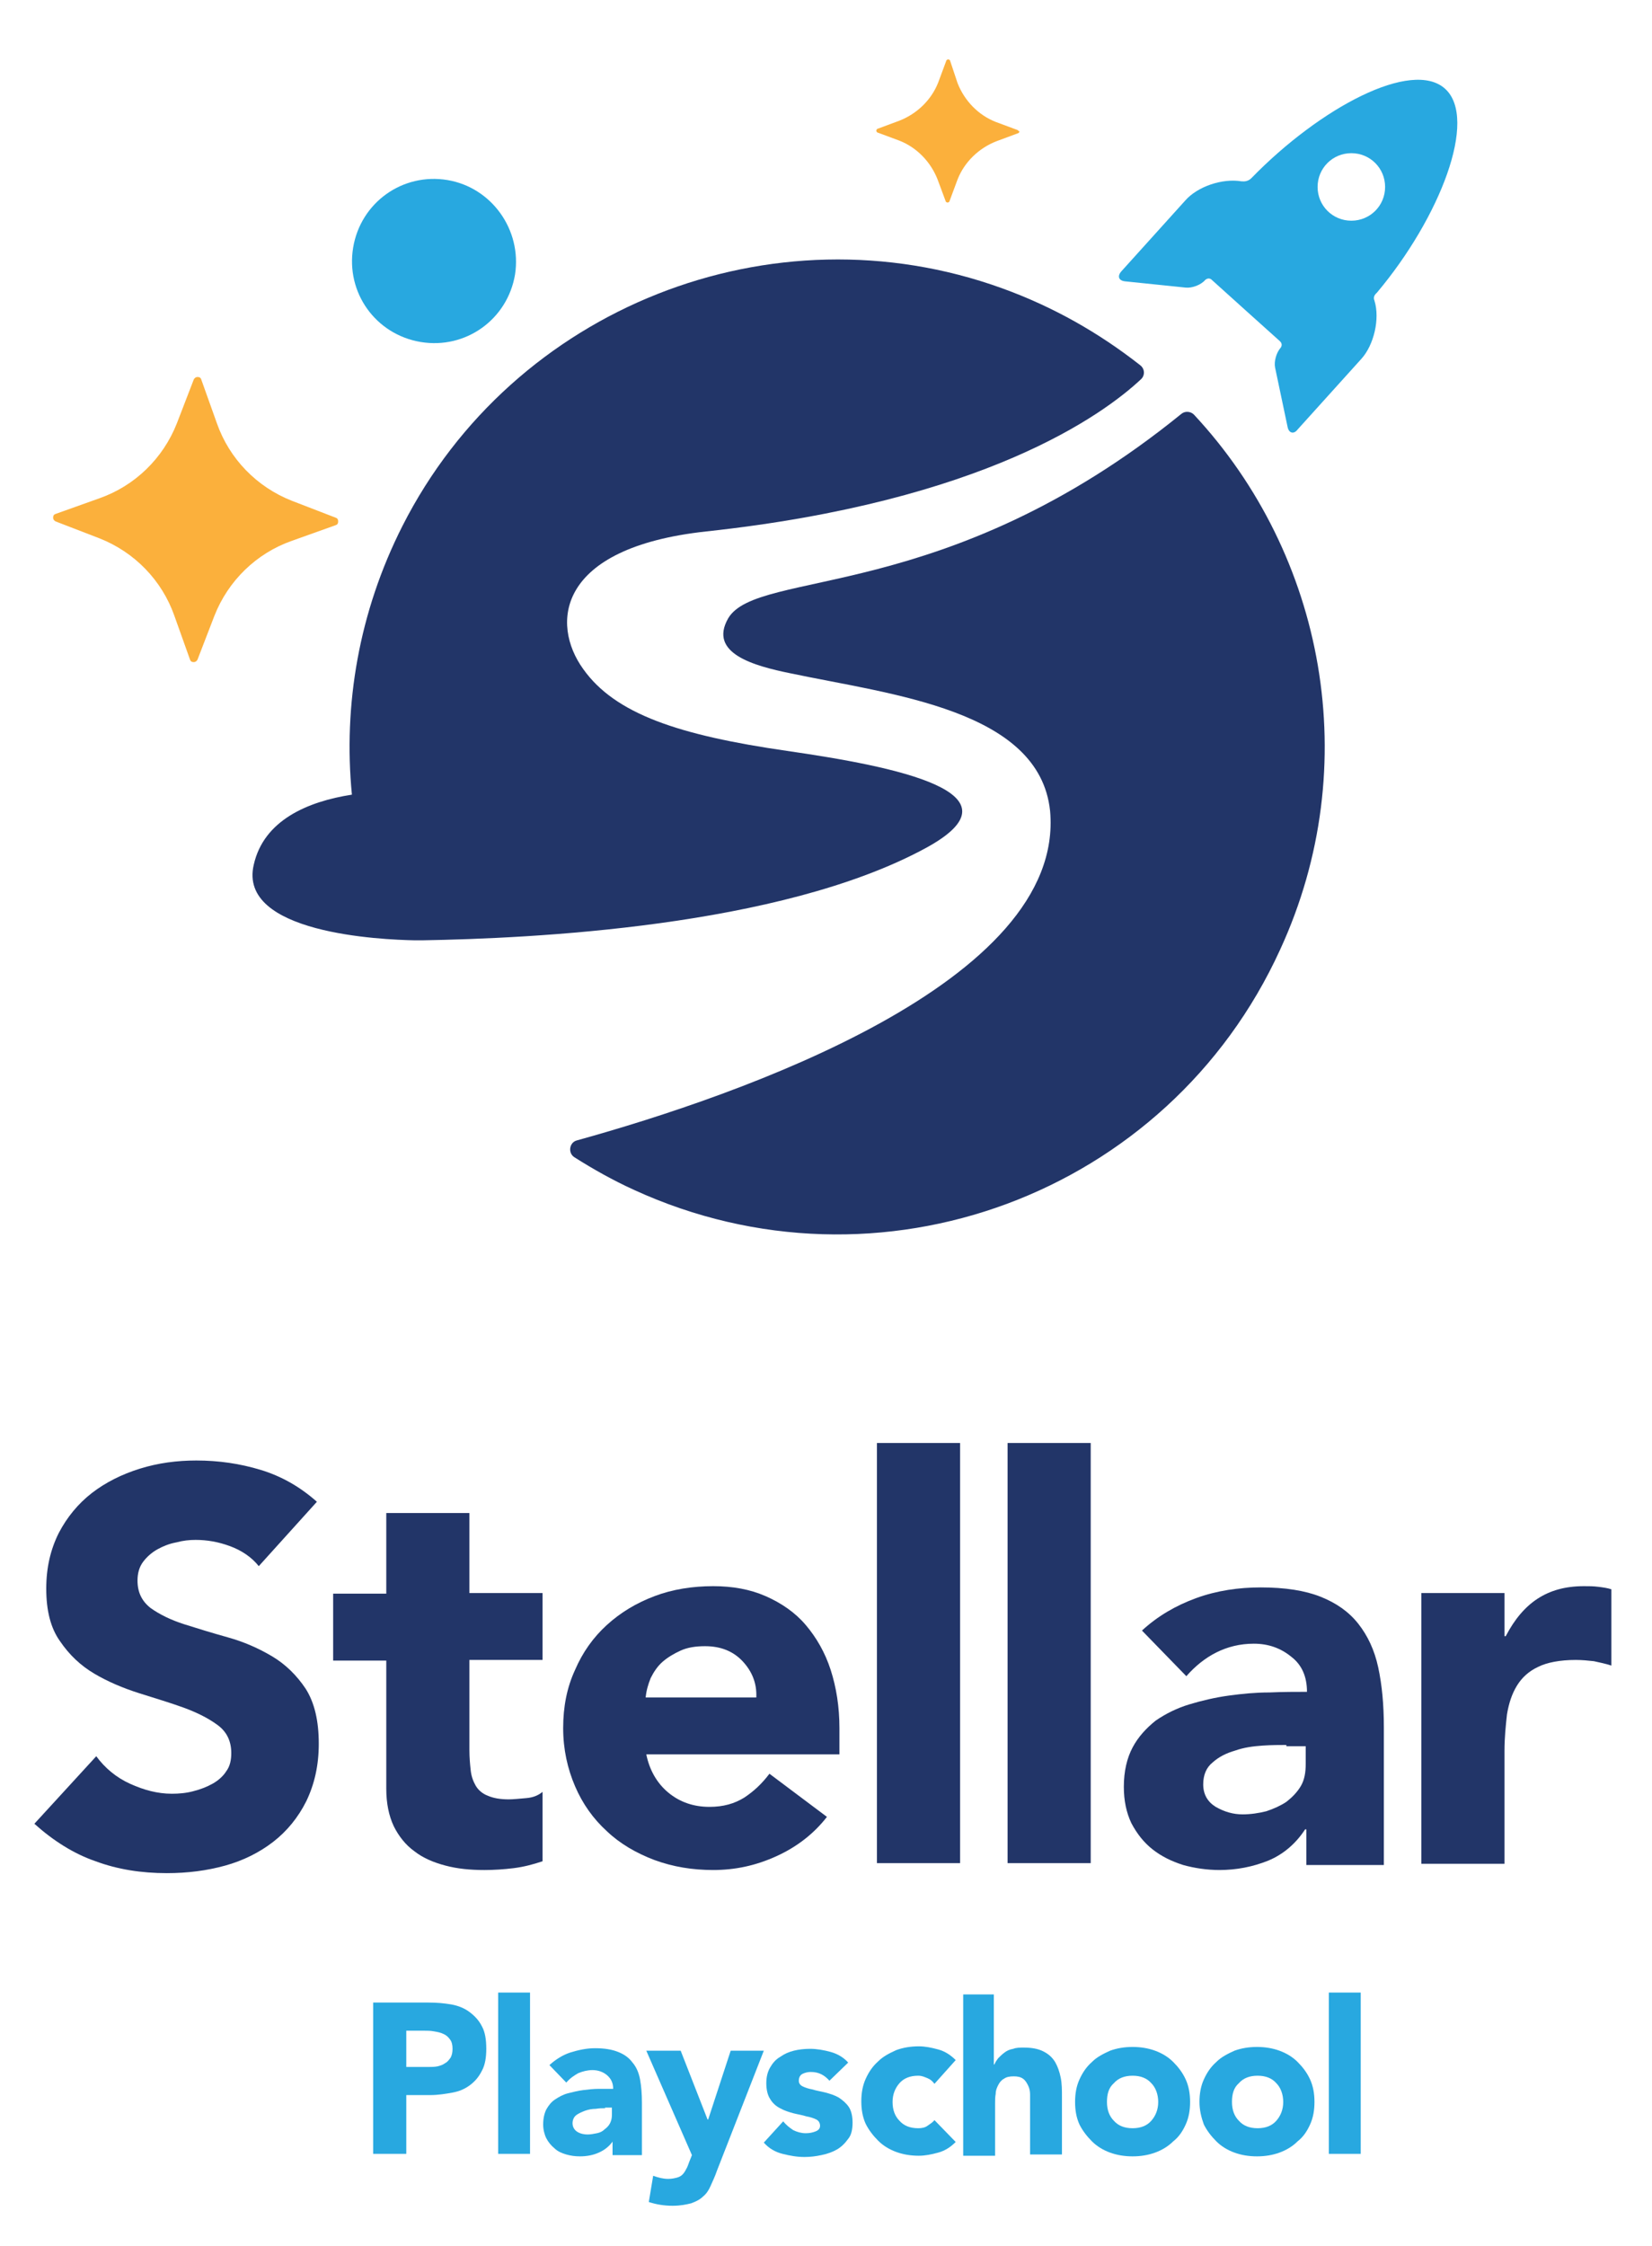
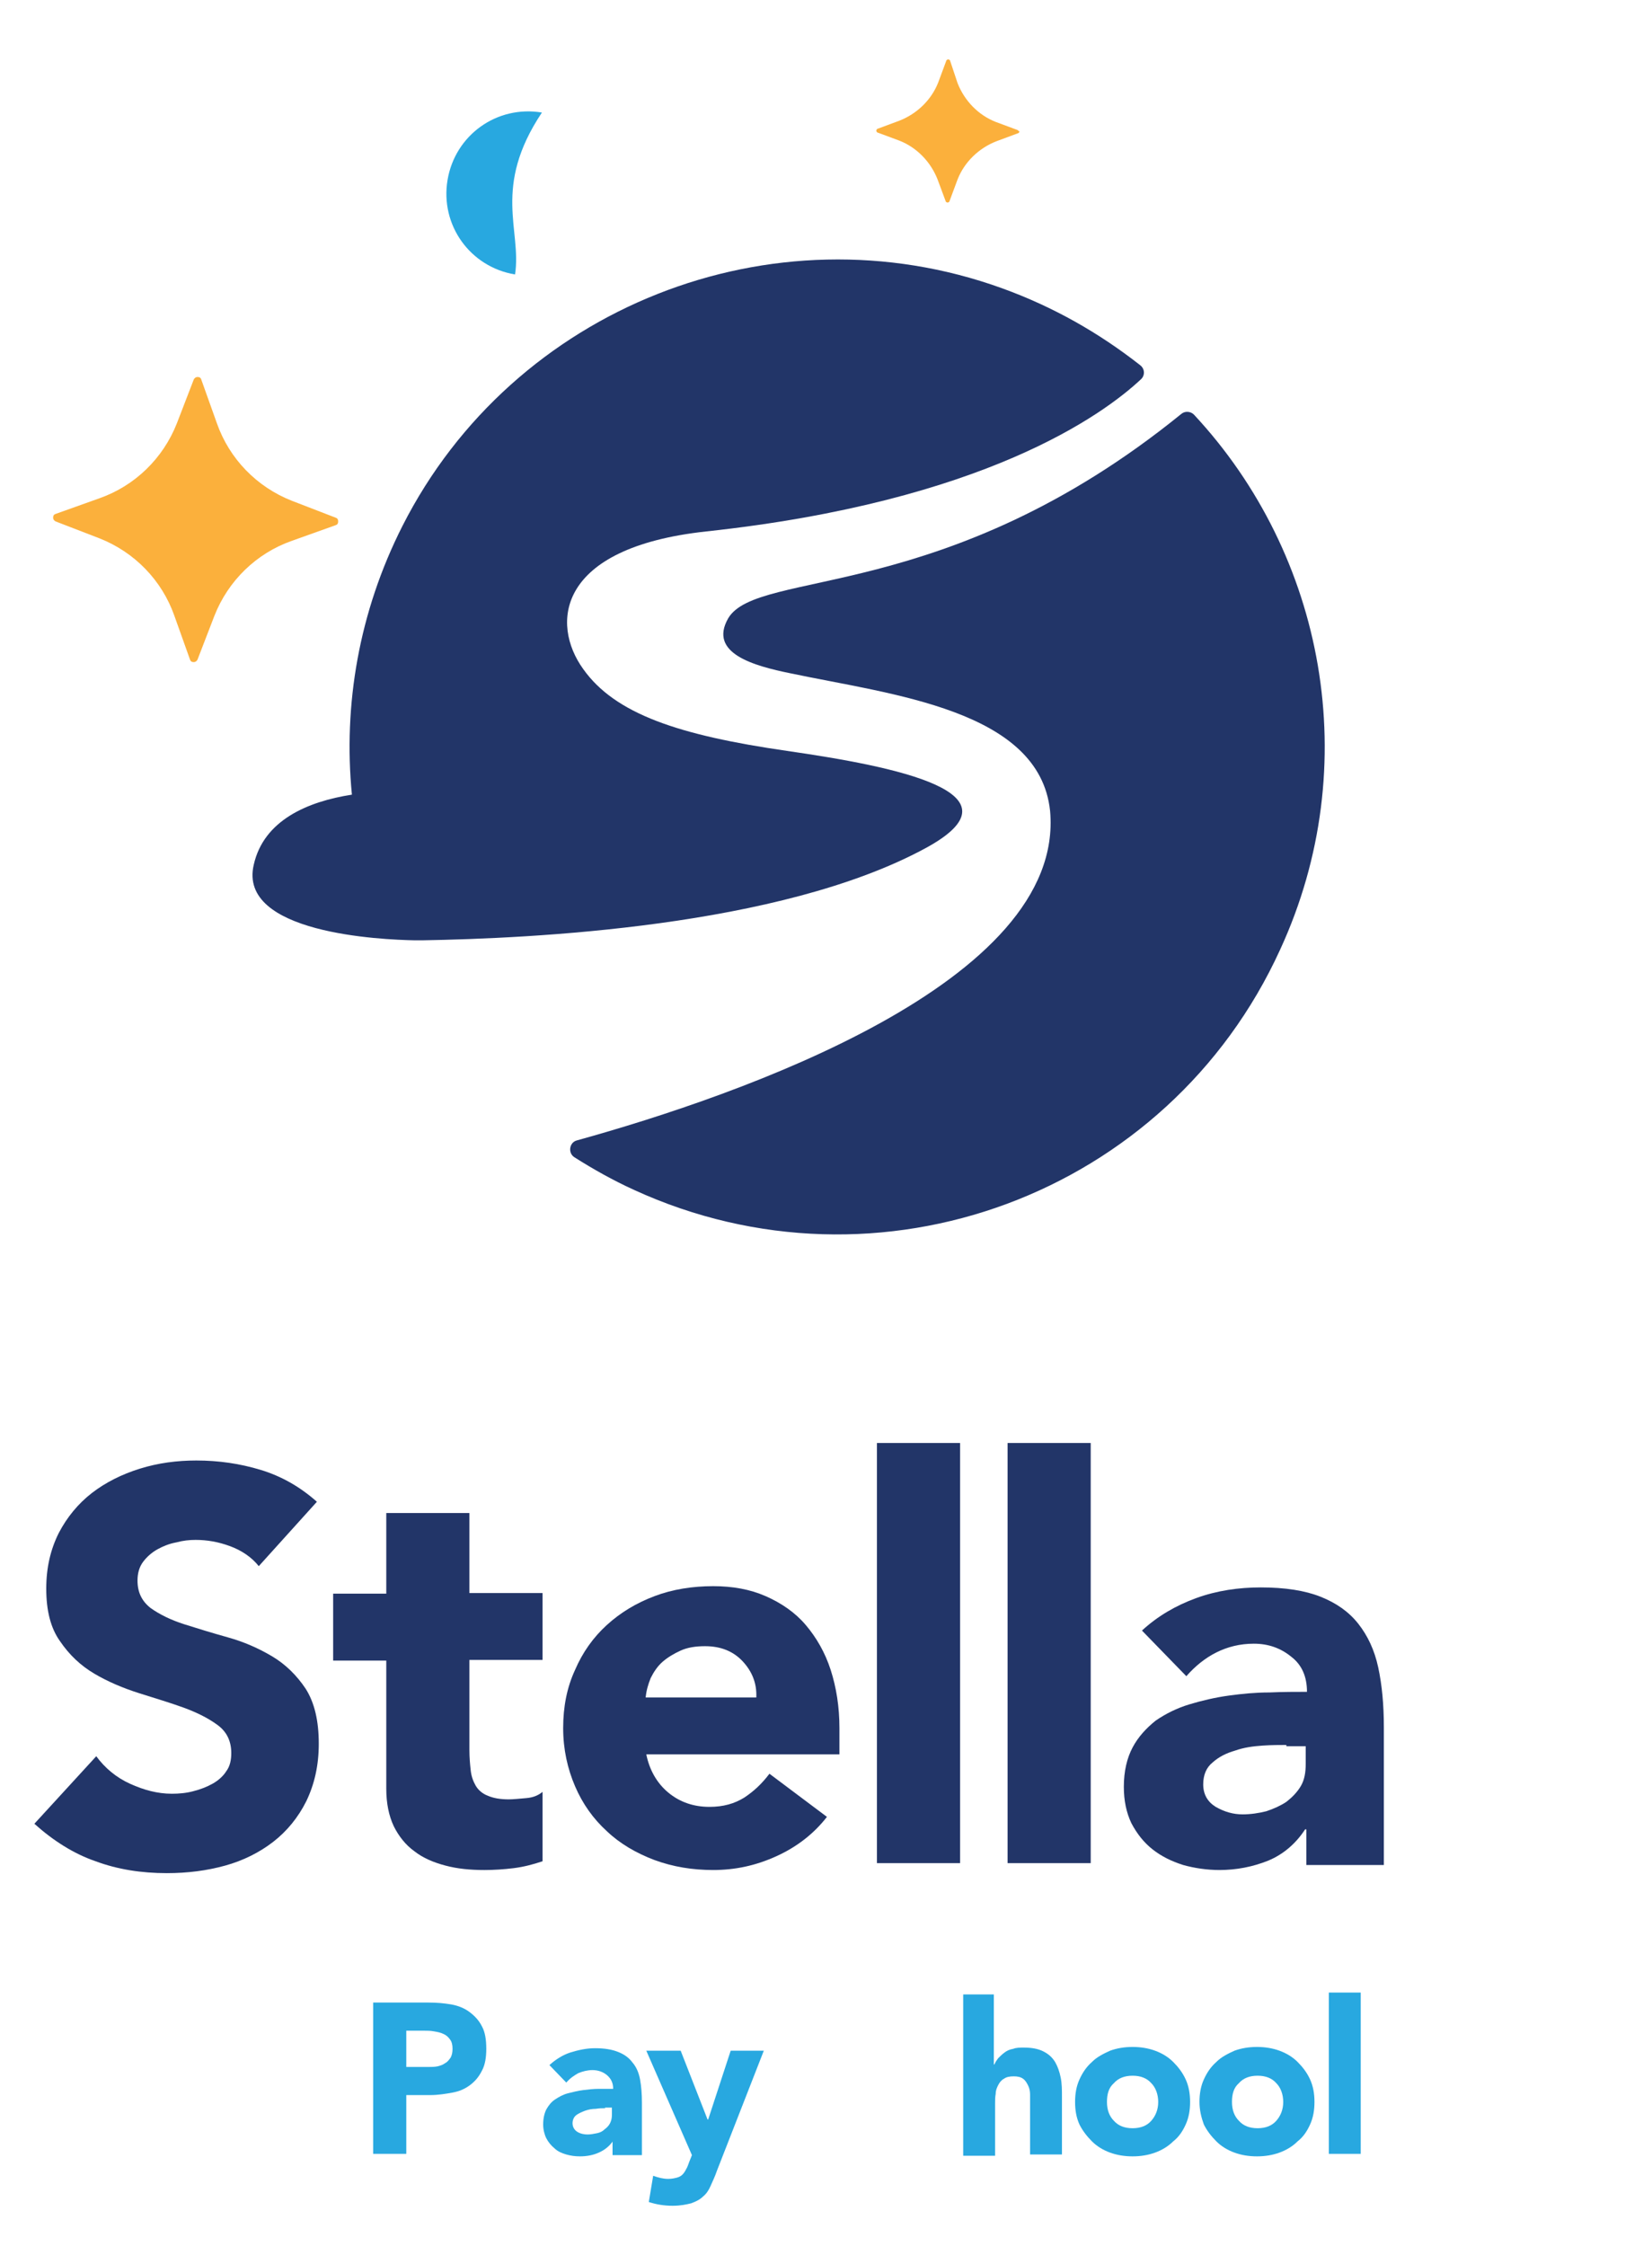
<svg xmlns="http://www.w3.org/2000/svg" id="Layer_1" x="0px" y="0px" viewBox="0 0 264.3 359.2" style="enable-background:new 0 0 264.3 359.2;" xml:space="preserve">
  <style type="text/css">	.st0{fill:#223568;}	.st1{fill:#28A8E0;}	.st2{fill:#FBB03C;}</style>
  <g>
    <g>
      <path class="st0" d="M41.4,250.5c-1.1-1.4-2.7-2.5-4.6-3.2c-1.9-0.7-3.7-1-5.5-1c-1,0-2,0.1-3.1,0.4c-1.1,0.2-2.1,0.6-3,1.1   c-0.9,0.5-1.7,1.2-2.3,2c-0.6,0.8-0.9,1.8-0.9,3c0,1.9,0.7,3.3,2.1,4.4c1.4,1,3.2,1.9,5.4,2.6c2.2,0.7,4.5,1.4,7,2.1   c2.5,0.7,4.8,1.7,7,3c2.2,1.3,4,3.1,5.4,5.2c1.4,2.2,2.1,5.1,2.1,8.8c0,3.5-0.7,6.5-2,9.2c-1.3,2.6-3.1,4.8-5.3,6.5   c-2.2,1.7-4.8,3-7.7,3.8c-2.9,0.8-6,1.2-9.3,1.2c-4.1,0-7.9-0.6-11.4-1.9c-3.5-1.2-6.8-3.3-9.8-6l9.9-10.8   c1.4,1.9,3.2,3.4,5.4,4.4c2.2,1,4.4,1.6,6.7,1.6c1.1,0,2.3-0.1,3.4-0.4c1.2-0.3,2.2-0.7,3.1-1.2c0.9-0.5,1.7-1.2,2.2-2   c0.6-0.8,0.8-1.8,0.8-2.9c0-1.9-0.7-3.4-2.2-4.5c-1.5-1.1-3.3-2-5.5-2.8c-2.2-0.8-4.6-1.5-7.1-2.3c-2.5-0.8-4.9-1.8-7.1-3.1   c-2.2-1.3-4-3-5.5-5.2c-1.5-2.1-2.2-4.9-2.2-8.4c0-3.4,0.7-6.3,2-8.9c1.3-2.5,3.1-4.7,5.3-6.4c2.2-1.7,4.8-3,7.7-3.9   c2.9-0.9,5.9-1.3,9-1.3c3.6,0,7,0.5,10.3,1.5c3.3,1,6.3,2.7,9,5.1L41.4,250.5z" />
      <path class="st0" d="M86.8,265.5H75.1v14.4c0,1.2,0.1,2.3,0.2,3.2c0.1,1,0.4,1.8,0.8,2.5c0.4,0.7,1.1,1.3,1.9,1.6   c0.9,0.4,2,0.6,3.4,0.6c0.7,0,1.6-0.1,2.8-0.2c1.2-0.1,2-0.5,2.6-1v11.1c-1.5,0.5-3,0.9-4.6,1.1c-1.6,0.2-3.2,0.3-4.7,0.3   c-2.3,0-4.3-0.2-6.2-0.7c-1.9-0.5-3.6-1.2-5-2.3c-1.4-1-2.5-2.4-3.3-4c-0.8-1.7-1.2-3.7-1.2-6v-20.5h-8.5v-10.7h8.5V242h13.3v12.8   h11.7V265.5z" />
      <path class="st0" d="M132.3,290.6c-2.1,2.7-4.8,4.8-8.1,6.3c-3.3,1.5-6.6,2.2-10.1,2.2c-3.3,0-6.4-0.5-9.4-1.6   c-2.9-1.1-5.5-2.6-7.6-4.6c-2.2-2-3.9-4.4-5.1-7.2c-1.2-2.8-1.9-5.9-1.9-9.3c0-3.4,0.6-6.5,1.9-9.3c1.2-2.8,2.9-5.2,5.1-7.2   c2.2-2,4.7-3.5,7.6-4.6c2.9-1.1,6.1-1.6,9.4-1.6c3.1,0,5.9,0.5,8.4,1.6c2.5,1.1,4.7,2.6,6.4,4.6c1.7,2,3.1,4.4,4,7.2   c0.9,2.8,1.4,5.9,1.4,9.3v4.2h-30.9c0.5,2.5,1.7,4.6,3.5,6.1c1.8,1.5,4,2.3,6.6,2.3c2.2,0,4-0.5,5.6-1.5c1.5-1,2.8-2.2,4-3.8   L132.3,290.6z M121,271.5c0.1-2.3-0.7-4.2-2.2-5.8c-1.5-1.6-3.5-2.4-6-2.4c-1.5,0-2.8,0.2-3.9,0.7c-1.1,0.5-2.1,1.1-2.9,1.8   c-0.8,0.7-1.4,1.6-1.9,2.6c-0.4,1-0.7,2-0.8,3.1H121z" />
      <path class="st0" d="M140.3,230.8h13.3V298h-13.3V230.8z" />
      <path class="st0" d="M161.2,230.8h13.3V298h-13.3V230.8z" />
      <path class="st0" d="M209,292.6h-0.2c-1.5,2.3-3.5,4-5.9,5c-2.5,1-5.1,1.5-7.8,1.5c-2,0-4-0.3-5.8-0.8c-1.9-0.6-3.5-1.4-4.9-2.5   c-1.4-1.1-2.5-2.5-3.4-4.2c-0.8-1.7-1.2-3.6-1.2-5.8c0-2.5,0.5-4.6,1.4-6.3c0.9-1.7,2.2-3.1,3.7-4.3c1.6-1.1,3.4-2,5.4-2.6   c2-0.6,4.1-1.1,6.3-1.4c2.2-0.3,4.3-0.5,6.5-0.5c2.2-0.1,4.2-0.1,6-0.1c0-2.4-0.8-4.3-2.5-5.6c-1.7-1.4-3.7-2.1-6-2.1   c-2.2,0-4.2,0.5-6,1.4c-1.8,0.9-3.4,2.2-4.8,3.8l-7.1-7.3c2.5-2.3,5.4-4,8.7-5.2c3.3-1.2,6.8-1.7,10.3-1.7c3.9,0,7.1,0.5,9.6,1.5   c2.5,1,4.5,2.4,6,4.3c1.5,1.9,2.6,4.2,3.2,7c0.6,2.8,0.9,5.9,0.9,9.6v22H209V292.6z M205.8,279.1c-1,0-2.3,0-3.8,0.1   c-1.5,0.1-3,0.3-4.4,0.8c-1.4,0.4-2.6,1-3.6,1.9c-1,0.8-1.5,2-1.5,3.5c0,1.6,0.7,2.8,2,3.6c1.4,0.8,2.8,1.2,4.3,1.2   c1.3,0,2.6-0.2,3.8-0.5c1.2-0.4,2.3-0.9,3.2-1.5c0.9-0.7,1.7-1.5,2.3-2.5c0.6-1,0.8-2.2,0.8-3.6v-2.8H205.8z" />
-       <path class="st0" d="M227.4,254.8h13.3v6.9h0.2c1.4-2.7,3.1-4.7,5.1-6c2-1.3,4.4-2,7.4-2c0.8,0,1.5,0,2.3,0.1   c0.8,0.1,1.5,0.2,2.1,0.4v12.2c-0.9-0.3-1.9-0.5-2.8-0.7c-0.9-0.1-1.9-0.2-2.9-0.2c-2.5,0-4.6,0.4-6,1.1c-1.5,0.7-2.6,1.7-3.4,3   c-0.8,1.3-1.3,2.8-1.6,4.6c-0.2,1.8-0.4,3.7-0.4,5.9v18h-13.3V254.8z" />
    </g>
    <g>
      <path class="st1" d="M59.6,320.3h9c1.3,0,2.4,0.1,3.6,0.3c1.1,0.2,2.1,0.6,2.9,1.2c0.8,0.6,1.5,1.3,2,2.3c0.5,0.9,0.7,2.1,0.7,3.6   c0,1.4-0.2,2.6-0.7,3.5c-0.5,1-1.1,1.7-1.9,2.3c-0.8,0.6-1.7,1-2.8,1.2c-1.1,0.2-2.3,0.4-3.6,0.4H65v9.4h-5.3V320.3z M65,330.6   h3.6c0.5,0,0.9,0,1.4-0.1c0.4-0.1,0.8-0.2,1.2-0.5c0.4-0.2,0.6-0.5,0.9-0.9c0.2-0.4,0.3-0.8,0.3-1.4c0-0.6-0.1-1.1-0.4-1.5   c-0.3-0.4-0.6-0.7-1.1-0.9c-0.4-0.2-0.9-0.3-1.5-0.4c-0.5-0.1-1.1-0.1-1.6-0.1H65V330.6z" />
-       <path class="st1" d="M79.7,318.7h5.1v25.8h-5.1V318.7z" />
      <path class="st1" d="M98.1,342.4L98.1,342.4c-0.6,0.9-1.4,1.5-2.3,1.9c-0.9,0.4-1.9,0.6-3,0.6c-0.8,0-1.5-0.1-2.2-0.3   c-0.7-0.2-1.4-0.5-1.9-1c-0.5-0.4-1-1-1.3-1.6c-0.3-0.6-0.5-1.4-0.5-2.2c0-1,0.2-1.8,0.5-2.4c0.4-0.7,0.8-1.2,1.4-1.6   c0.6-0.4,1.3-0.8,2.1-1c0.8-0.2,1.6-0.4,2.4-0.5c0.8-0.1,1.7-0.2,2.5-0.2c0.8,0,1.6,0,2.3,0c0-0.9-0.3-1.6-1-2.2   c-0.6-0.5-1.4-0.8-2.3-0.8c-0.8,0-1.6,0.2-2.3,0.5c-0.7,0.4-1.3,0.8-1.9,1.5l-2.7-2.8c1-0.9,2.1-1.6,3.3-2c1.3-0.4,2.6-0.7,4-0.7   c1.5,0,2.7,0.2,3.7,0.6c1,0.4,1.7,0.9,2.3,1.7c0.6,0.7,1,1.6,1.2,2.7c0.2,1.1,0.3,2.3,0.3,3.7v8.4h-4.7V342.4z M96.8,337.2   c-0.4,0-0.9,0-1.5,0.1c-0.6,0-1.1,0.1-1.7,0.3c-0.5,0.2-1,0.4-1.4,0.7c-0.4,0.3-0.6,0.8-0.6,1.3c0,0.6,0.3,1.1,0.8,1.4   c0.5,0.3,1.1,0.4,1.6,0.4c0.5,0,1-0.1,1.5-0.2c0.5-0.1,0.9-0.3,1.2-0.6c0.4-0.3,0.7-0.6,0.9-1c0.2-0.4,0.3-0.8,0.3-1.4v-1.1H96.8z   " />
      <path class="st1" d="M114.7,347.2c-0.3,0.9-0.7,1.7-1,2.4c-0.3,0.7-0.7,1.3-1.2,1.7c-0.5,0.5-1.1,0.8-1.9,1.1   c-0.8,0.2-1.7,0.4-3,0.4c-1.3,0-2.6-0.2-3.8-0.6l0.7-4.2c0.8,0.3,1.6,0.5,2.4,0.5c0.6,0,1-0.1,1.4-0.2c0.4-0.1,0.7-0.3,0.9-0.5   c0.2-0.2,0.4-0.5,0.6-0.9c0.2-0.3,0.3-0.7,0.5-1.2l0.4-1l-7.3-16.7h5.5l4.3,11h0.1l3.6-11h5.3L114.7,347.2z" />
-       <path class="st1" d="M132.7,332.8c-0.8-0.9-1.7-1.4-3-1.4c-0.4,0-0.9,0.1-1.3,0.3c-0.4,0.2-0.6,0.6-0.6,1.1c0,0.4,0.2,0.7,0.6,0.9   c0.4,0.2,1,0.4,1.6,0.5c0.6,0.2,1.3,0.3,2.1,0.5c0.7,0.2,1.4,0.4,2.1,0.8c0.6,0.4,1.2,0.9,1.6,1.5c0.4,0.6,0.6,1.5,0.6,2.5   c0,1.1-0.2,2-0.7,2.6c-0.5,0.7-1.1,1.3-1.8,1.7c-0.7,0.4-1.5,0.7-2.5,0.9c-0.9,0.2-1.8,0.3-2.7,0.3c-1.2,0-2.3-0.2-3.5-0.5   c-1.2-0.3-2.2-0.9-3-1.8l3.1-3.4c0.5,0.6,1,1,1.6,1.4c0.6,0.3,1.3,0.5,2,0.5c0.6,0,1.1-0.1,1.6-0.3c0.5-0.2,0.7-0.5,0.7-0.9   c0-0.4-0.2-0.8-0.6-1c-0.4-0.2-1-0.4-1.6-0.5c-0.6-0.2-1.3-0.3-2.1-0.5c-0.7-0.2-1.4-0.4-2.1-0.8c-0.6-0.3-1.2-0.8-1.6-1.5   c-0.4-0.6-0.6-1.5-0.6-2.5c0-1,0.2-1.8,0.6-2.5c0.4-0.7,0.9-1.3,1.6-1.7c0.7-0.5,1.4-0.8,2.2-1c0.8-0.2,1.7-0.3,2.6-0.3   c1.1,0,2.2,0.2,3.3,0.5c1.1,0.3,2.1,0.9,2.8,1.7L132.7,332.8z" />
-       <path class="st1" d="M149.5,333.3c-0.3-0.4-0.6-0.7-1.1-0.9c-0.5-0.2-0.9-0.4-1.5-0.4c-1.3,0-2.3,0.4-3,1.2   c-0.7,0.8-1.1,1.8-1.1,3c0,1.3,0.4,2.3,1.1,3c0.7,0.8,1.7,1.2,3,1.2c0.6,0,1.1-0.1,1.5-0.4c0.4-0.3,0.8-0.5,1.1-0.9l3.4,3.5   c-0.8,0.8-1.7,1.4-2.8,1.7c-1.1,0.3-2.1,0.5-3.1,0.5c-1.3,0-2.5-0.2-3.6-0.6c-1.1-0.4-2.1-1-2.9-1.8c-0.8-0.8-1.5-1.7-2-2.7   c-0.5-1.1-0.7-2.3-0.7-3.6c0-1.3,0.2-2.5,0.7-3.6c0.5-1.1,1.1-2,2-2.8c0.8-0.8,1.8-1.3,2.9-1.8c1.1-0.4,2.3-0.6,3.6-0.6   c1,0,2,0.2,3.1,0.5c1.1,0.3,2,0.9,2.8,1.7L149.5,333.3z" />
      <path class="st1" d="M159,318.7v11.5h0.1c0.1-0.3,0.3-0.6,0.6-1c0.3-0.3,0.6-0.6,1-0.9c0.4-0.3,0.8-0.5,1.4-0.6   c0.5-0.2,1.1-0.2,1.7-0.2c1.3,0,2.3,0.2,3.1,0.6c0.8,0.4,1.4,0.9,1.9,1.7c0.4,0.7,0.7,1.5,0.9,2.5s0.2,2,0.2,3.1v9.2h-5.1v-8.1   c0-0.5,0-1,0-1.5c0-0.5-0.1-1-0.3-1.4c-0.2-0.4-0.4-0.8-0.8-1.1c-0.4-0.3-0.9-0.4-1.5-0.4c-0.7,0-1.2,0.1-1.6,0.4   c-0.4,0.2-0.7,0.6-0.9,1c-0.2,0.4-0.4,0.8-0.4,1.4c-0.1,0.5-0.1,1-0.1,1.6v8.3h-5.1v-25.8H159z" />
      <path class="st1" d="M172,336.2c0-1.3,0.2-2.5,0.7-3.6c0.5-1.1,1.1-2,2-2.8c0.8-0.8,1.8-1.3,2.9-1.8c1.1-0.4,2.3-0.6,3.6-0.6   c1.3,0,2.5,0.2,3.6,0.6c1.1,0.4,2.1,1,2.9,1.8c0.8,0.8,1.5,1.7,2,2.8c0.5,1.1,0.7,2.3,0.7,3.6c0,1.3-0.2,2.5-0.7,3.6   c-0.5,1.1-1.1,2-2,2.7c-0.8,0.8-1.8,1.4-2.9,1.8c-1.1,0.4-2.3,0.6-3.6,0.6c-1.3,0-2.5-0.2-3.6-0.6c-1.1-0.4-2.1-1-2.9-1.8   c-0.8-0.8-1.5-1.7-2-2.7C172.2,338.7,172,337.5,172,336.2z M177.1,336.2c0,1.3,0.4,2.3,1.1,3c0.7,0.8,1.7,1.2,3,1.2   c1.3,0,2.3-0.4,3-1.2c0.7-0.8,1.1-1.8,1.1-3c0-1.2-0.4-2.3-1.1-3c-0.7-0.8-1.7-1.2-3-1.2c-1.3,0-2.3,0.4-3,1.2   C177.4,333.9,177.1,334.9,177.1,336.2z" />
      <path class="st1" d="M191.9,336.2c0-1.3,0.2-2.5,0.7-3.6c0.5-1.1,1.1-2,2-2.8c0.8-0.8,1.8-1.3,2.9-1.8c1.1-0.4,2.3-0.6,3.6-0.6   c1.3,0,2.5,0.2,3.6,0.6c1.1,0.4,2.1,1,2.9,1.8c0.8,0.8,1.5,1.7,2,2.8c0.5,1.1,0.7,2.3,0.7,3.6c0,1.3-0.2,2.5-0.7,3.6   c-0.5,1.1-1.1,2-2,2.7c-0.8,0.8-1.8,1.4-2.9,1.8c-1.1,0.4-2.3,0.6-3.6,0.6c-1.3,0-2.5-0.2-3.6-0.6c-1.1-0.4-2.1-1-2.9-1.8   c-0.8-0.8-1.5-1.7-2-2.7C192.2,338.7,191.9,337.5,191.9,336.2z M197.1,336.2c0,1.3,0.4,2.3,1.1,3c0.7,0.8,1.7,1.2,3,1.2   c1.3,0,2.3-0.4,3-1.2c0.7-0.8,1.1-1.8,1.1-3c0-1.2-0.4-2.3-1.1-3c-0.7-0.8-1.7-1.2-3-1.2c-1.3,0-2.3,0.4-3,1.2   C197.4,333.9,197.1,334.9,197.1,336.2z" />
      <path class="st1" d="M212.6,318.7h5.1v25.8h-5.1V318.7z" />
    </g>
    <g>
-       <path class="st1" d="M82.4,43.9c-1.2,7.2-7.9,12-15.1,10.8c-7.2-1.2-12-7.9-10.8-15.1c1.2-7.2,7.9-12,15.1-10.8   C78.7,30,83.5,36.8,82.4,43.9z" />
+       <path class="st1" d="M82.4,43.9c-7.2-1.2-12-7.9-10.8-15.1c1.2-7.2,7.9-12,15.1-10.8   C78.7,30,83.5,36.8,82.4,43.9z" />
      <path class="st2" d="M162.8,20.8l-3.5-1.3c-2.8-1.1-5-3.4-6.1-6.2L152,9.7c0-0.1-0.2-0.2-0.3-0.2c-0.1,0-0.3,0.1-0.3,0.2l-1.3,3.5   c-1.1,2.8-3.4,5-6.2,6.1l-3.5,1.3c-0.1,0-0.2,0.2-0.2,0.3c0,0.1,0.1,0.3,0.2,0.3l3.5,1.3c2.8,1.1,5,3.4,6.1,6.2l1.3,3.5   c0,0.1,0.2,0.2,0.3,0.2c0.1,0,0.3-0.1,0.3-0.2l1.3-3.5c1.1-2.8,3.4-5,6.2-6.1l3.5-1.3c0.1,0,0.2-0.2,0.2-0.3   C163,21,162.9,20.9,162.8,20.8z" />
      <path class="st2" d="M53.7,82.8l-7-2.7c-5.6-2.2-10-6.7-12-12.4l-2.5-7c-0.1-0.3-0.3-0.4-0.6-0.4c-0.3,0-0.5,0.2-0.6,0.4l-2.7,7   c-2.2,5.6-6.7,10-12.4,12l-7,2.5c-0.3,0.1-0.4,0.3-0.4,0.6c0,0.3,0.2,0.5,0.4,0.6l7,2.7c5.6,2.2,10,6.7,12,12.4l2.5,7   c0.1,0.3,0.3,0.4,0.6,0.4c0.3,0,0.5-0.2,0.6-0.4l2.7-7c2.2-5.6,6.7-10,12.4-12l7-2.5c0.3-0.1,0.4-0.3,0.4-0.6   C54.1,83.1,54,82.9,53.7,82.8z" />
      <g>
        <path class="st0" d="M148,135.7c16.5-8.9-4.8-13.1-22.1-15.6c-17.3-2.5-27.5-5.9-32.6-13.1C88.1,99.8,89,87.6,113,85    c44.5-4.8,63.5-18.7,69.5-24.3c0.7-0.6,0.7-1.7-0.1-2.3c-6.5-5.1-13.8-9.3-22.1-12.3c-36.8-13.3-78.2,3.1-95.9,38    c-7,13.8-9.5,28.7-8.1,43c-7.1,1.1-14.1,4.1-15.7,11.2c-2.6,11,20.4,12,25.8,12.1c0,0,0.1,0,0.1,0c0.2,0,0.5,0,0.7,0    c0.2,0,0.3,0,0.3,0l0,0C84.9,150.1,124.7,148.3,148,135.7z" />
        <path class="st0" d="M191,66.3c-0.5-0.5-1.4-0.6-2-0.1c-37.7,30.6-67.8,24.7-72.5,32.7c-3.2,5.6,4.1,7.6,10,8.8    c16.1,3.4,39.8,5.8,41.5,22c2.5,27.4-49.7,45.5-75.7,52.7c-1.2,0.3-1.5,2-0.4,2.7c3,1.9,6.2,3.7,9.5,5.2    c39.2,18,85.5,0.8,103.4-38.4C218.4,122.4,211.9,88.7,191,66.3z" />
      </g>
-       <path class="st1" d="M231.2,14.2c-5.3-4.8-20,3-31,14.3c-0.2,0.2-0.7,0.6-1.5,0.5l-0.1,0c-3-0.5-7,0.8-9,3.1l-10.2,11.3   c-0.7,0.8-0.4,1.5,0.6,1.6l9.7,1c1,0.1,2.4-0.4,3.1-1.2c0,0,0.5-0.5,1-0.1c2.9,2.6,8.3,7.5,11,9.9c0.5,0.5,0.1,1,0.1,1   c-0.7,0.8-1.1,2.2-0.9,3.2l2,9.5c0.2,1,1,1.2,1.6,0.4l10.2-11.3c2-2.2,3-6.4,2.1-9.3c-0.3-0.7,0.2-1.1,0.4-1.3   C230.4,34.8,236.5,19,231.2,14.2z M216.2,35.3c-3,0-5.4-2.4-5.4-5.4s2.4-5.4,5.4-5.4s5.4,2.4,5.4,5.4S219.2,35.3,216.2,35.3z" />
    </g>
  </g>
</svg>